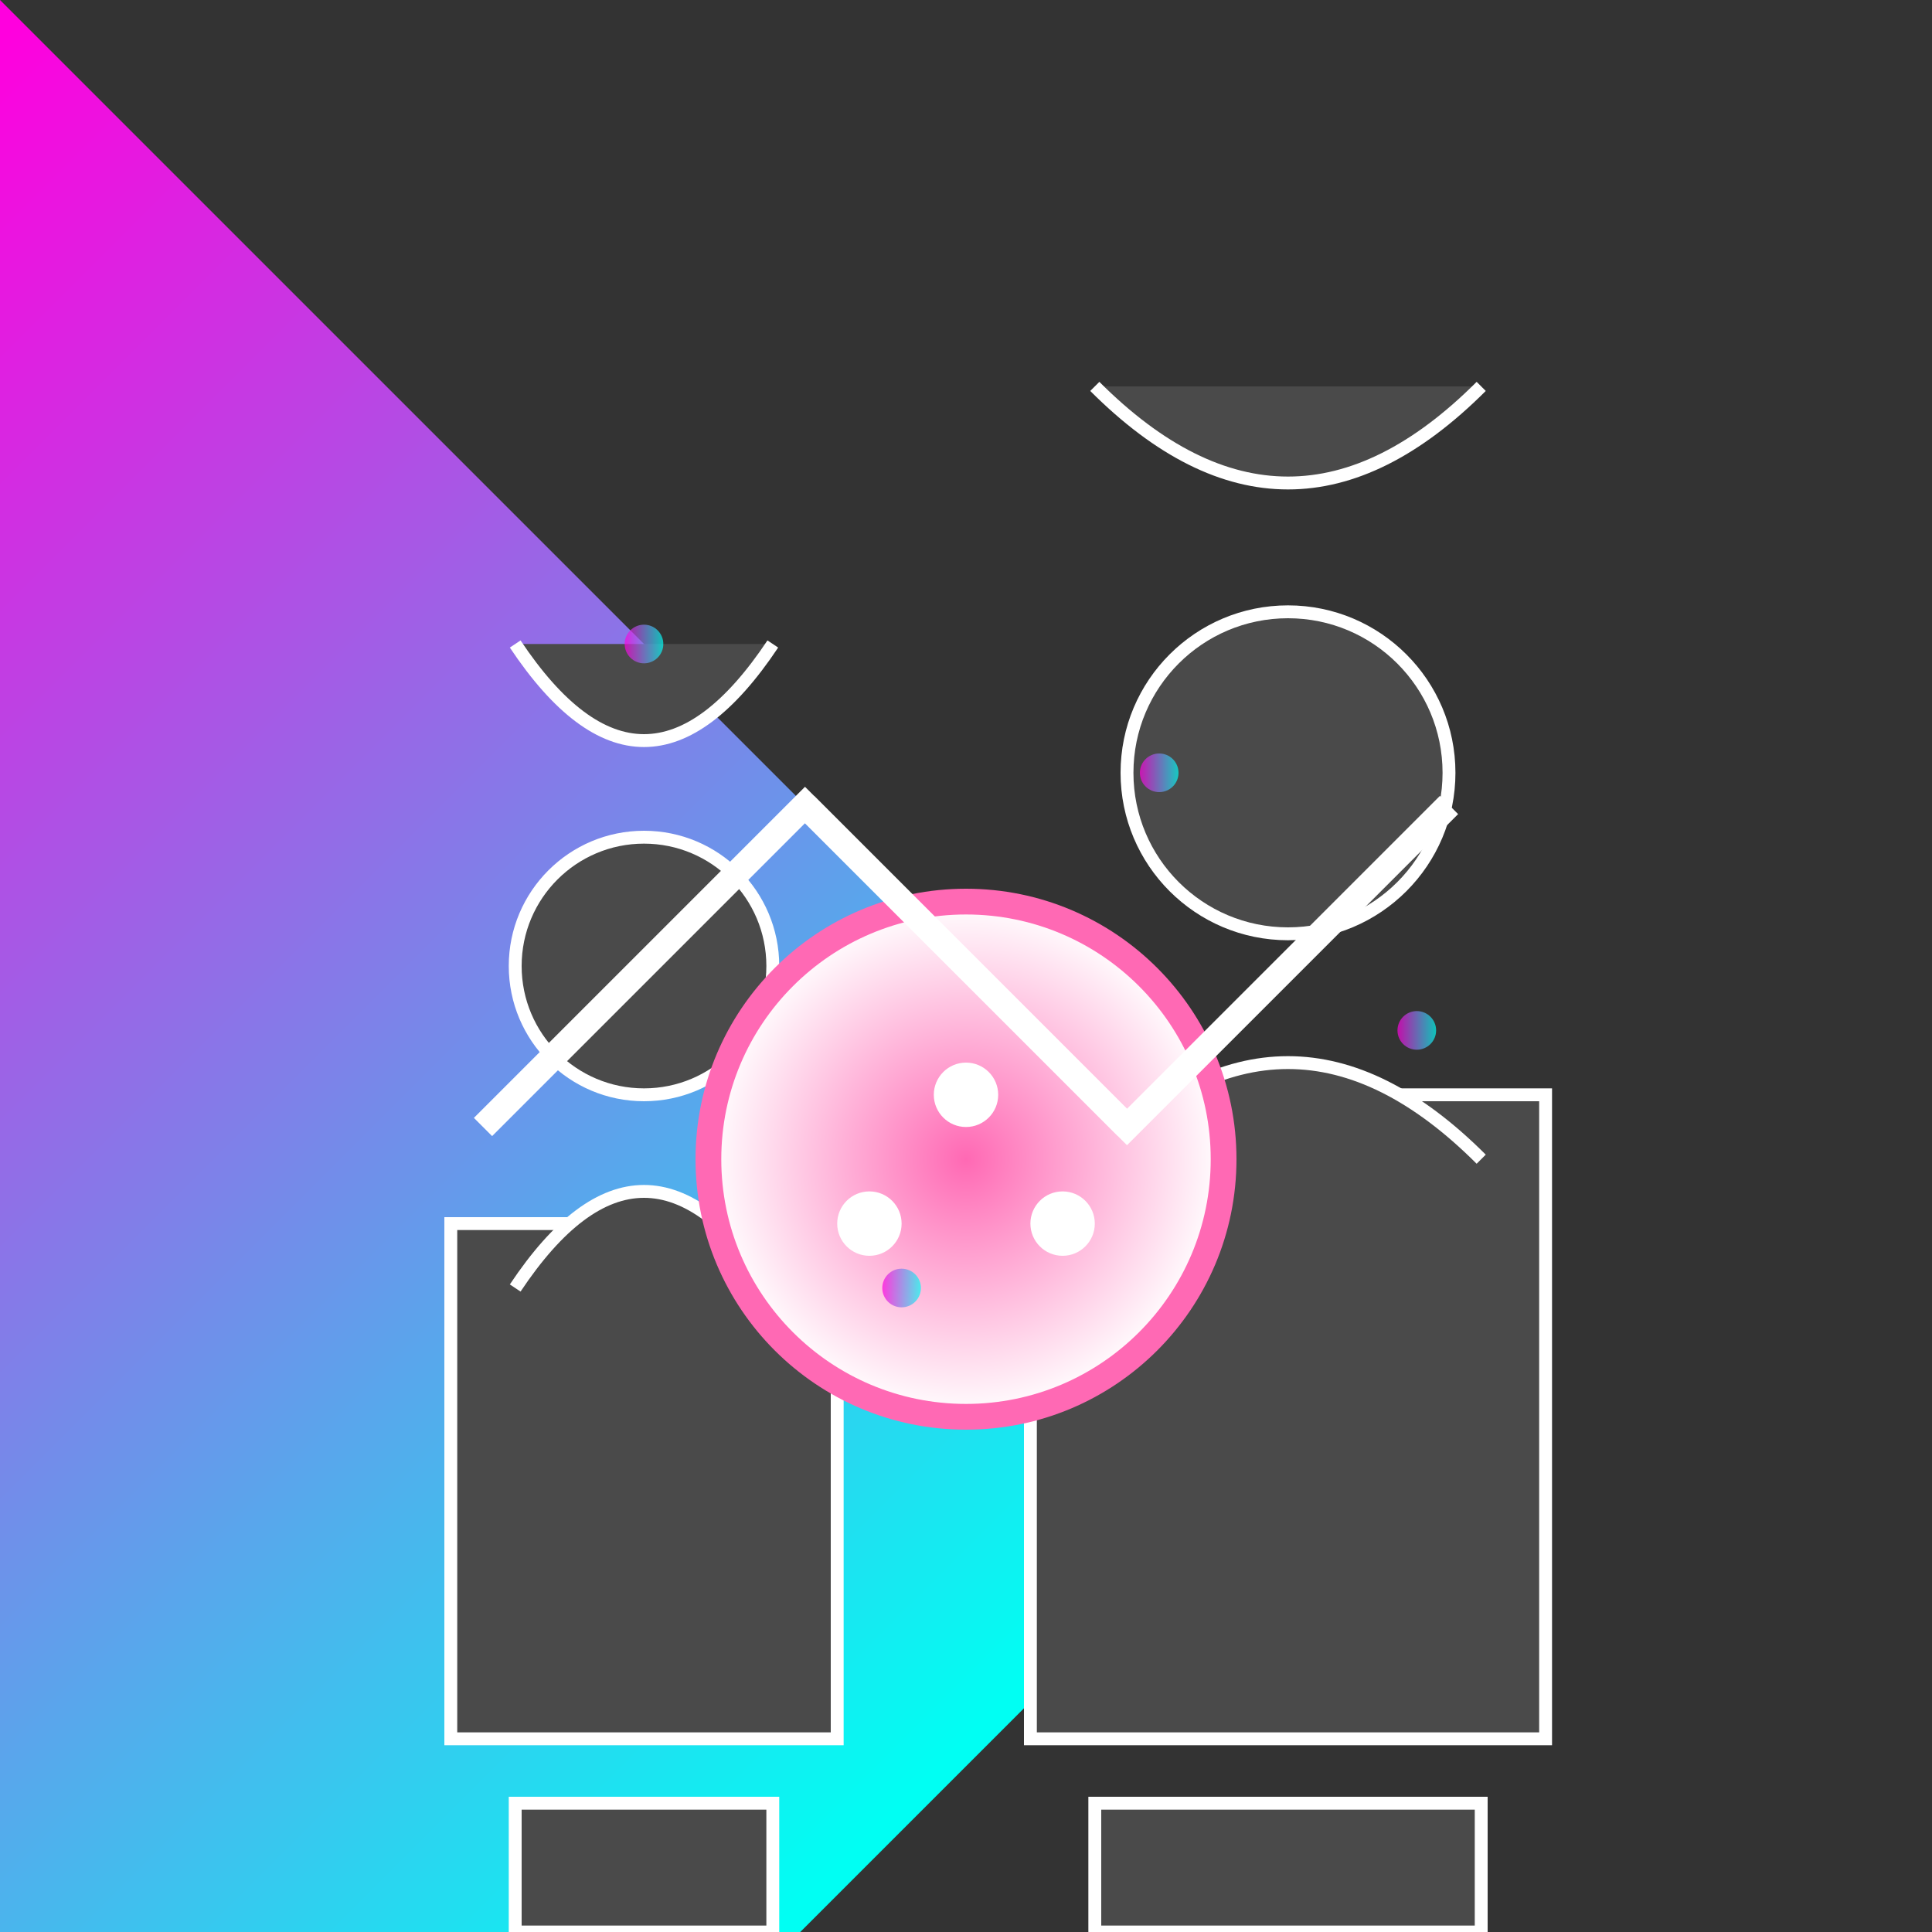
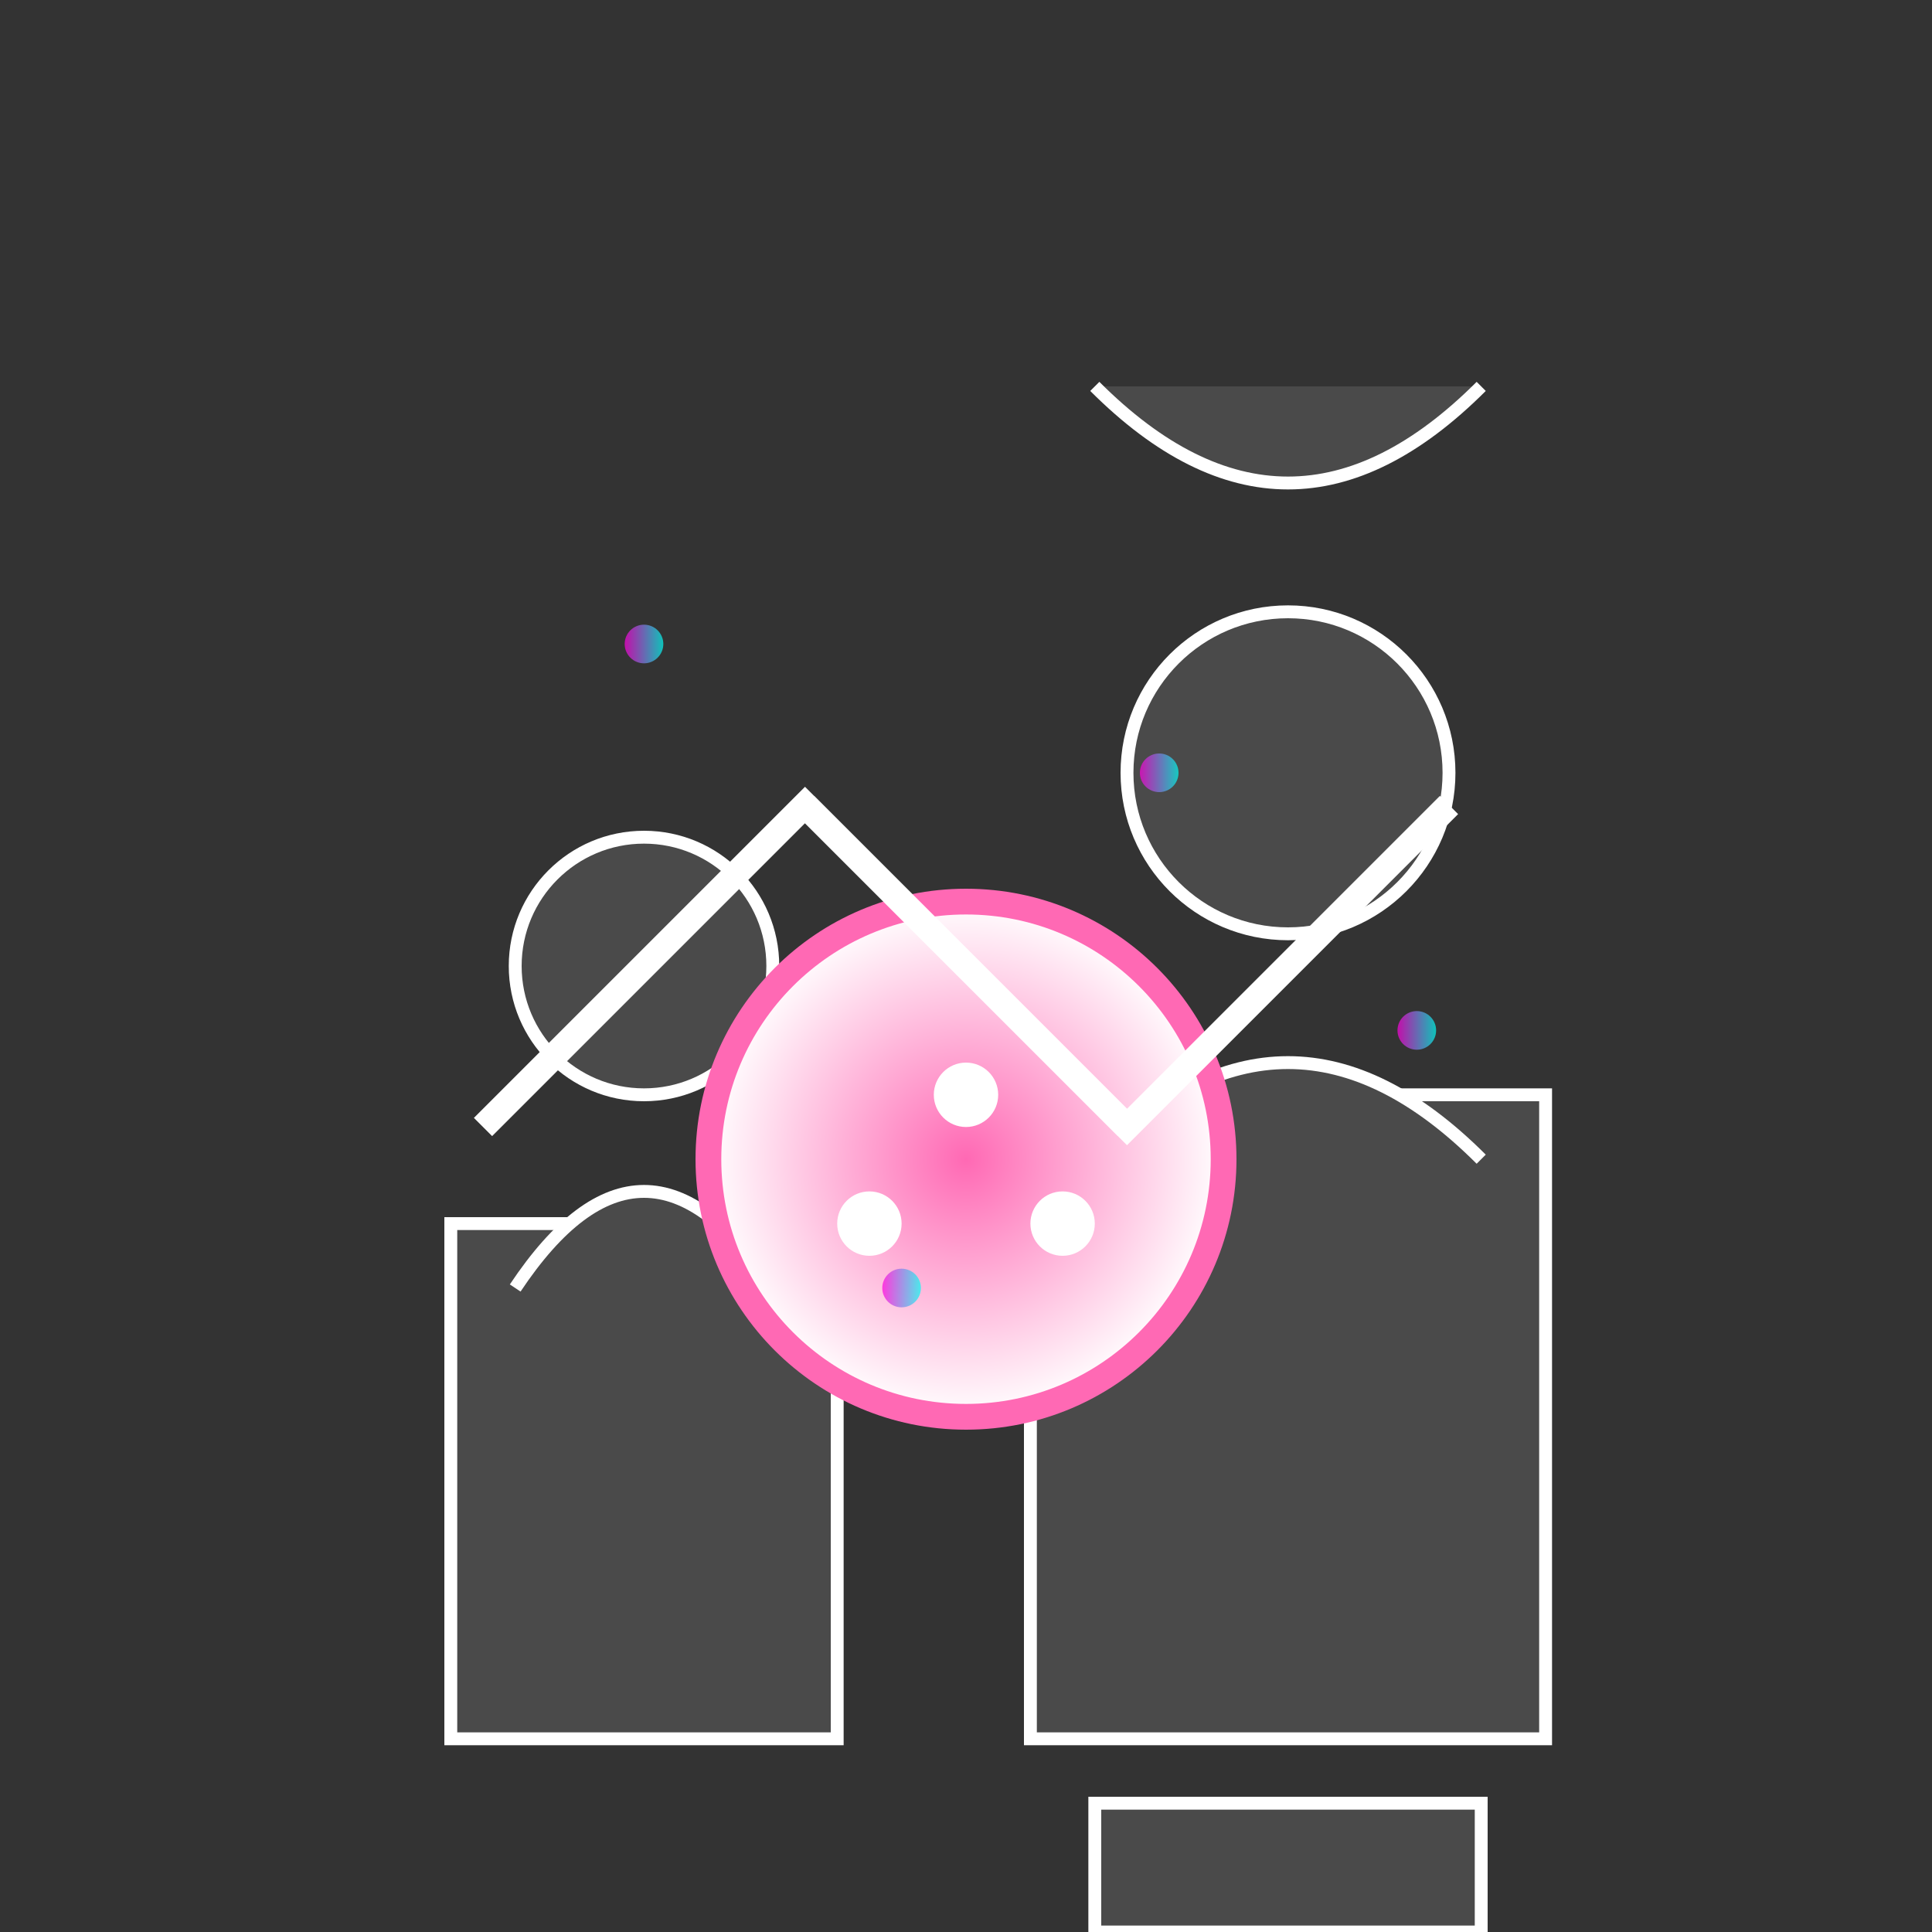
<svg xmlns="http://www.w3.org/2000/svg" viewBox="0 0 300 300">
  <rect x="0" y="0" width="300" height="300" fill="#333333" stroke="none" />
  <defs>
    <linearGradient id="neonGradient" x1="0%" y1="0%" x2="100%" y2="0%">
      <stop offset="0%" style="stop-color:#ff00de;stop-opacity:1" />
      <stop offset="100%" style="stop-color:#00fff3;stop-opacity:1" />
    </linearGradient>
    <radialGradient id="bubbleGradient" cx="50%" cy="50%" r="50%">
      <stop offset="0%" style="stop-color:#ff69b4;stop-opacity:1" />
      <stop offset="100%" style="stop-color:#ffffff;stop-opacity:1" />
    </radialGradient>
  </defs>
-   <rect width="300" height="300" fill="url(#neonGradient)" transform="rotate(45)" />
  <g transform="translate(100,150)">
    <circle cx="0" cy="0" r="20" fill="#4a4a4a" stroke="#fff" stroke-width="2" />
    <rect x="-30" y="40" width="60" height="80" fill="#4a4a4a" stroke="#fff" stroke-width="2" />
-     <rect x="-20" y="130" width="40" height="20" fill="#4a4a4a" stroke="#fff" stroke-width="2" />
    <rect x="-35" y="155" width="70" height="10" fill="#4a4a4a" stroke="#fff" stroke-width="2" />
    <path d="M-20,50 Q0,20 20,50" fill="#4a4a4a" stroke="#fff" stroke-width="2" />
-     <path d="M-20,50 Q0,20 20,50" fill="#4a4a4a" stroke="#fff" stroke-width="2" transform="rotate(180)" />
  </g>
  <g transform="translate(200,120)">
    <circle cx="0" cy="0" r="25" fill="#4a4a4a" stroke="#fff" stroke-width="2" />
    <rect x="-40" y="50" width="80" height="100" fill="#4a4a4a" stroke="#fff" stroke-width="2" />
    <rect x="-30" y="160" width="60" height="20" fill="#4a4a4a" stroke="#fff" stroke-width="2" />
    <rect x="-45" y="185" width="90" height="10" fill="#4a4a4a" stroke="#fff" stroke-width="2" />
    <path d="M-30,60 Q0,30 30,60" fill="#4a4a4a" stroke="#fff" stroke-width="2" />
    <path d="M-30,60 Q0,30 30,60" fill="#4a4a4a" stroke="#fff" stroke-width="2" transform="rotate(180)" />
  </g>
  <g transform="translate(150,180)">
    <circle cx="0" cy="0" r="40" fill="url(#bubbleGradient)" stroke="#ff69b4" stroke-width="4" />
    <circle cx="15" cy="10" r="5" fill="#fff" />
    <circle cx="-15" cy="10" r="5" fill="#fff" />
    <circle cx="0" cy="-10" r="5" fill="#fff" />
  </g>
  <g stroke="#fff" stroke-width="4" fill="none">
    <path d="M50,50 L100,100 L150,50" transform="translate(75,75)" />
    <path d="M50,50 L100,100 L150,50" transform="translate(225,225) rotate(180)" />
  </g>
  <g opacity="0.7">
    <circle cx="100" cy="100" r="3" fill="url(#neonGradient)" />
    <circle cx="180" cy="120" r="3" fill="url(#neonGradient)" />
    <circle cx="220" cy="160" r="3" fill="url(#neonGradient)" />
    <circle cx="140" cy="200" r="3" fill="url(#neonGradient)" />
  </g>
</svg>